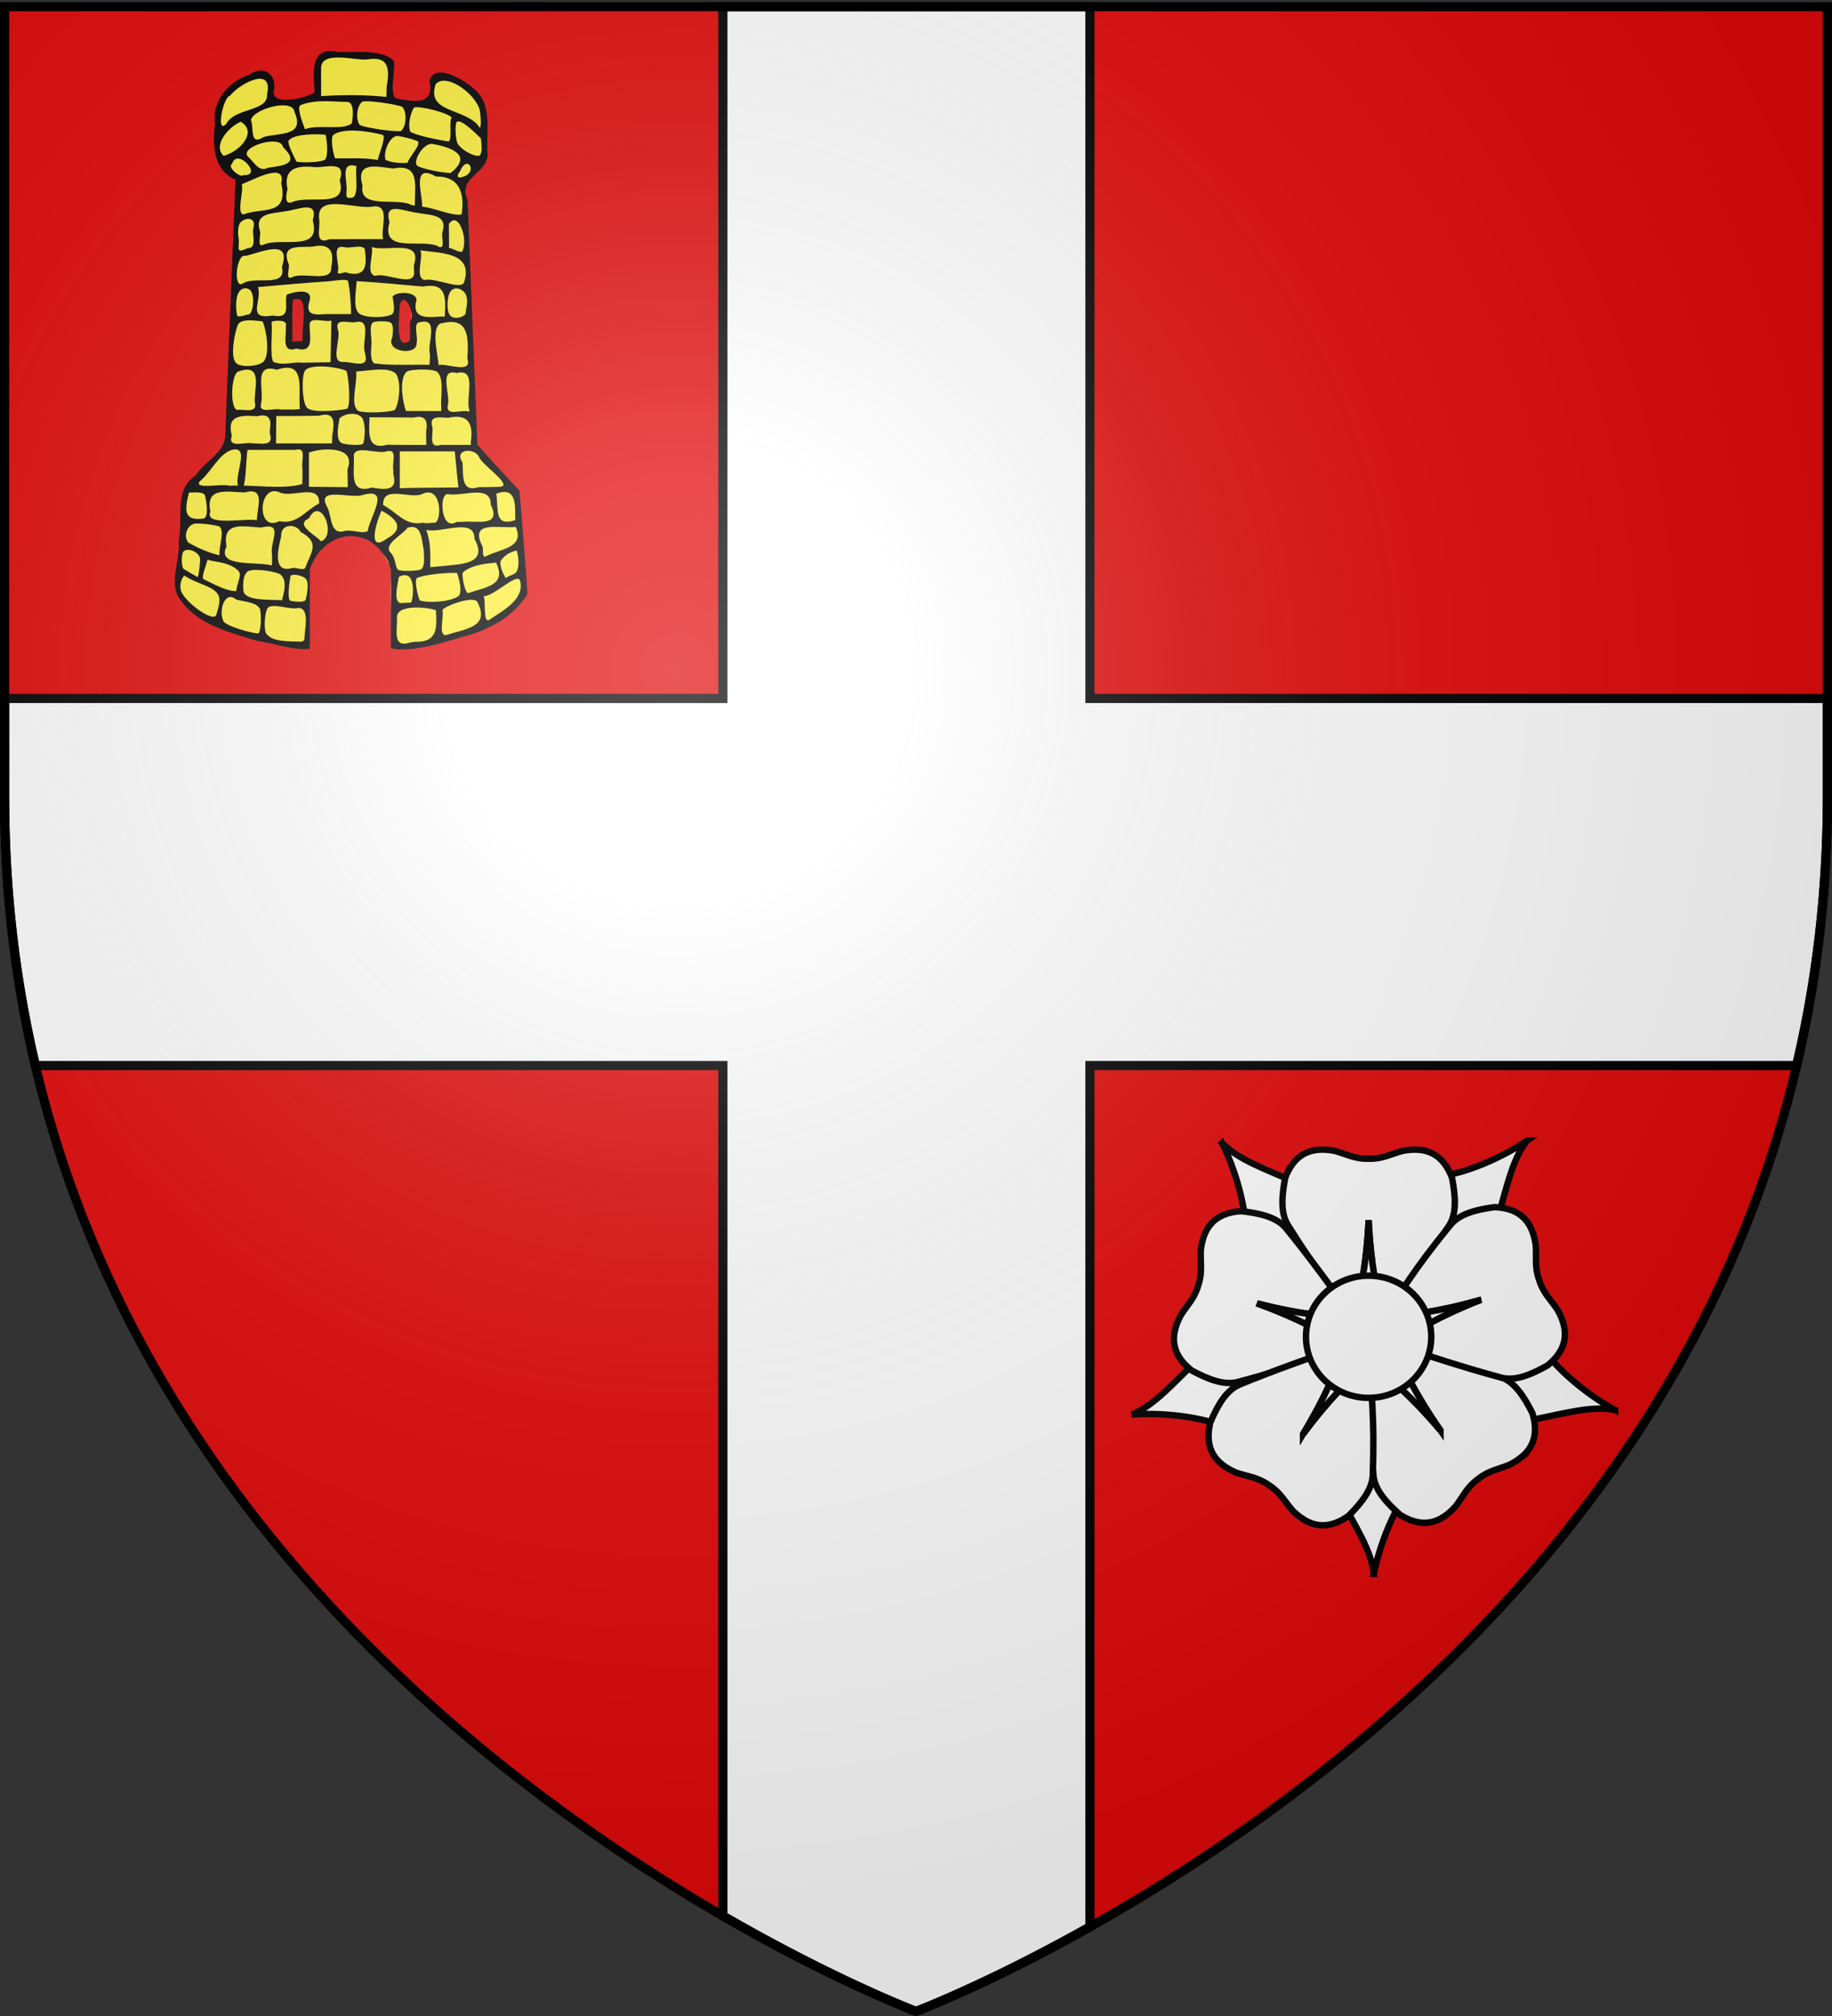
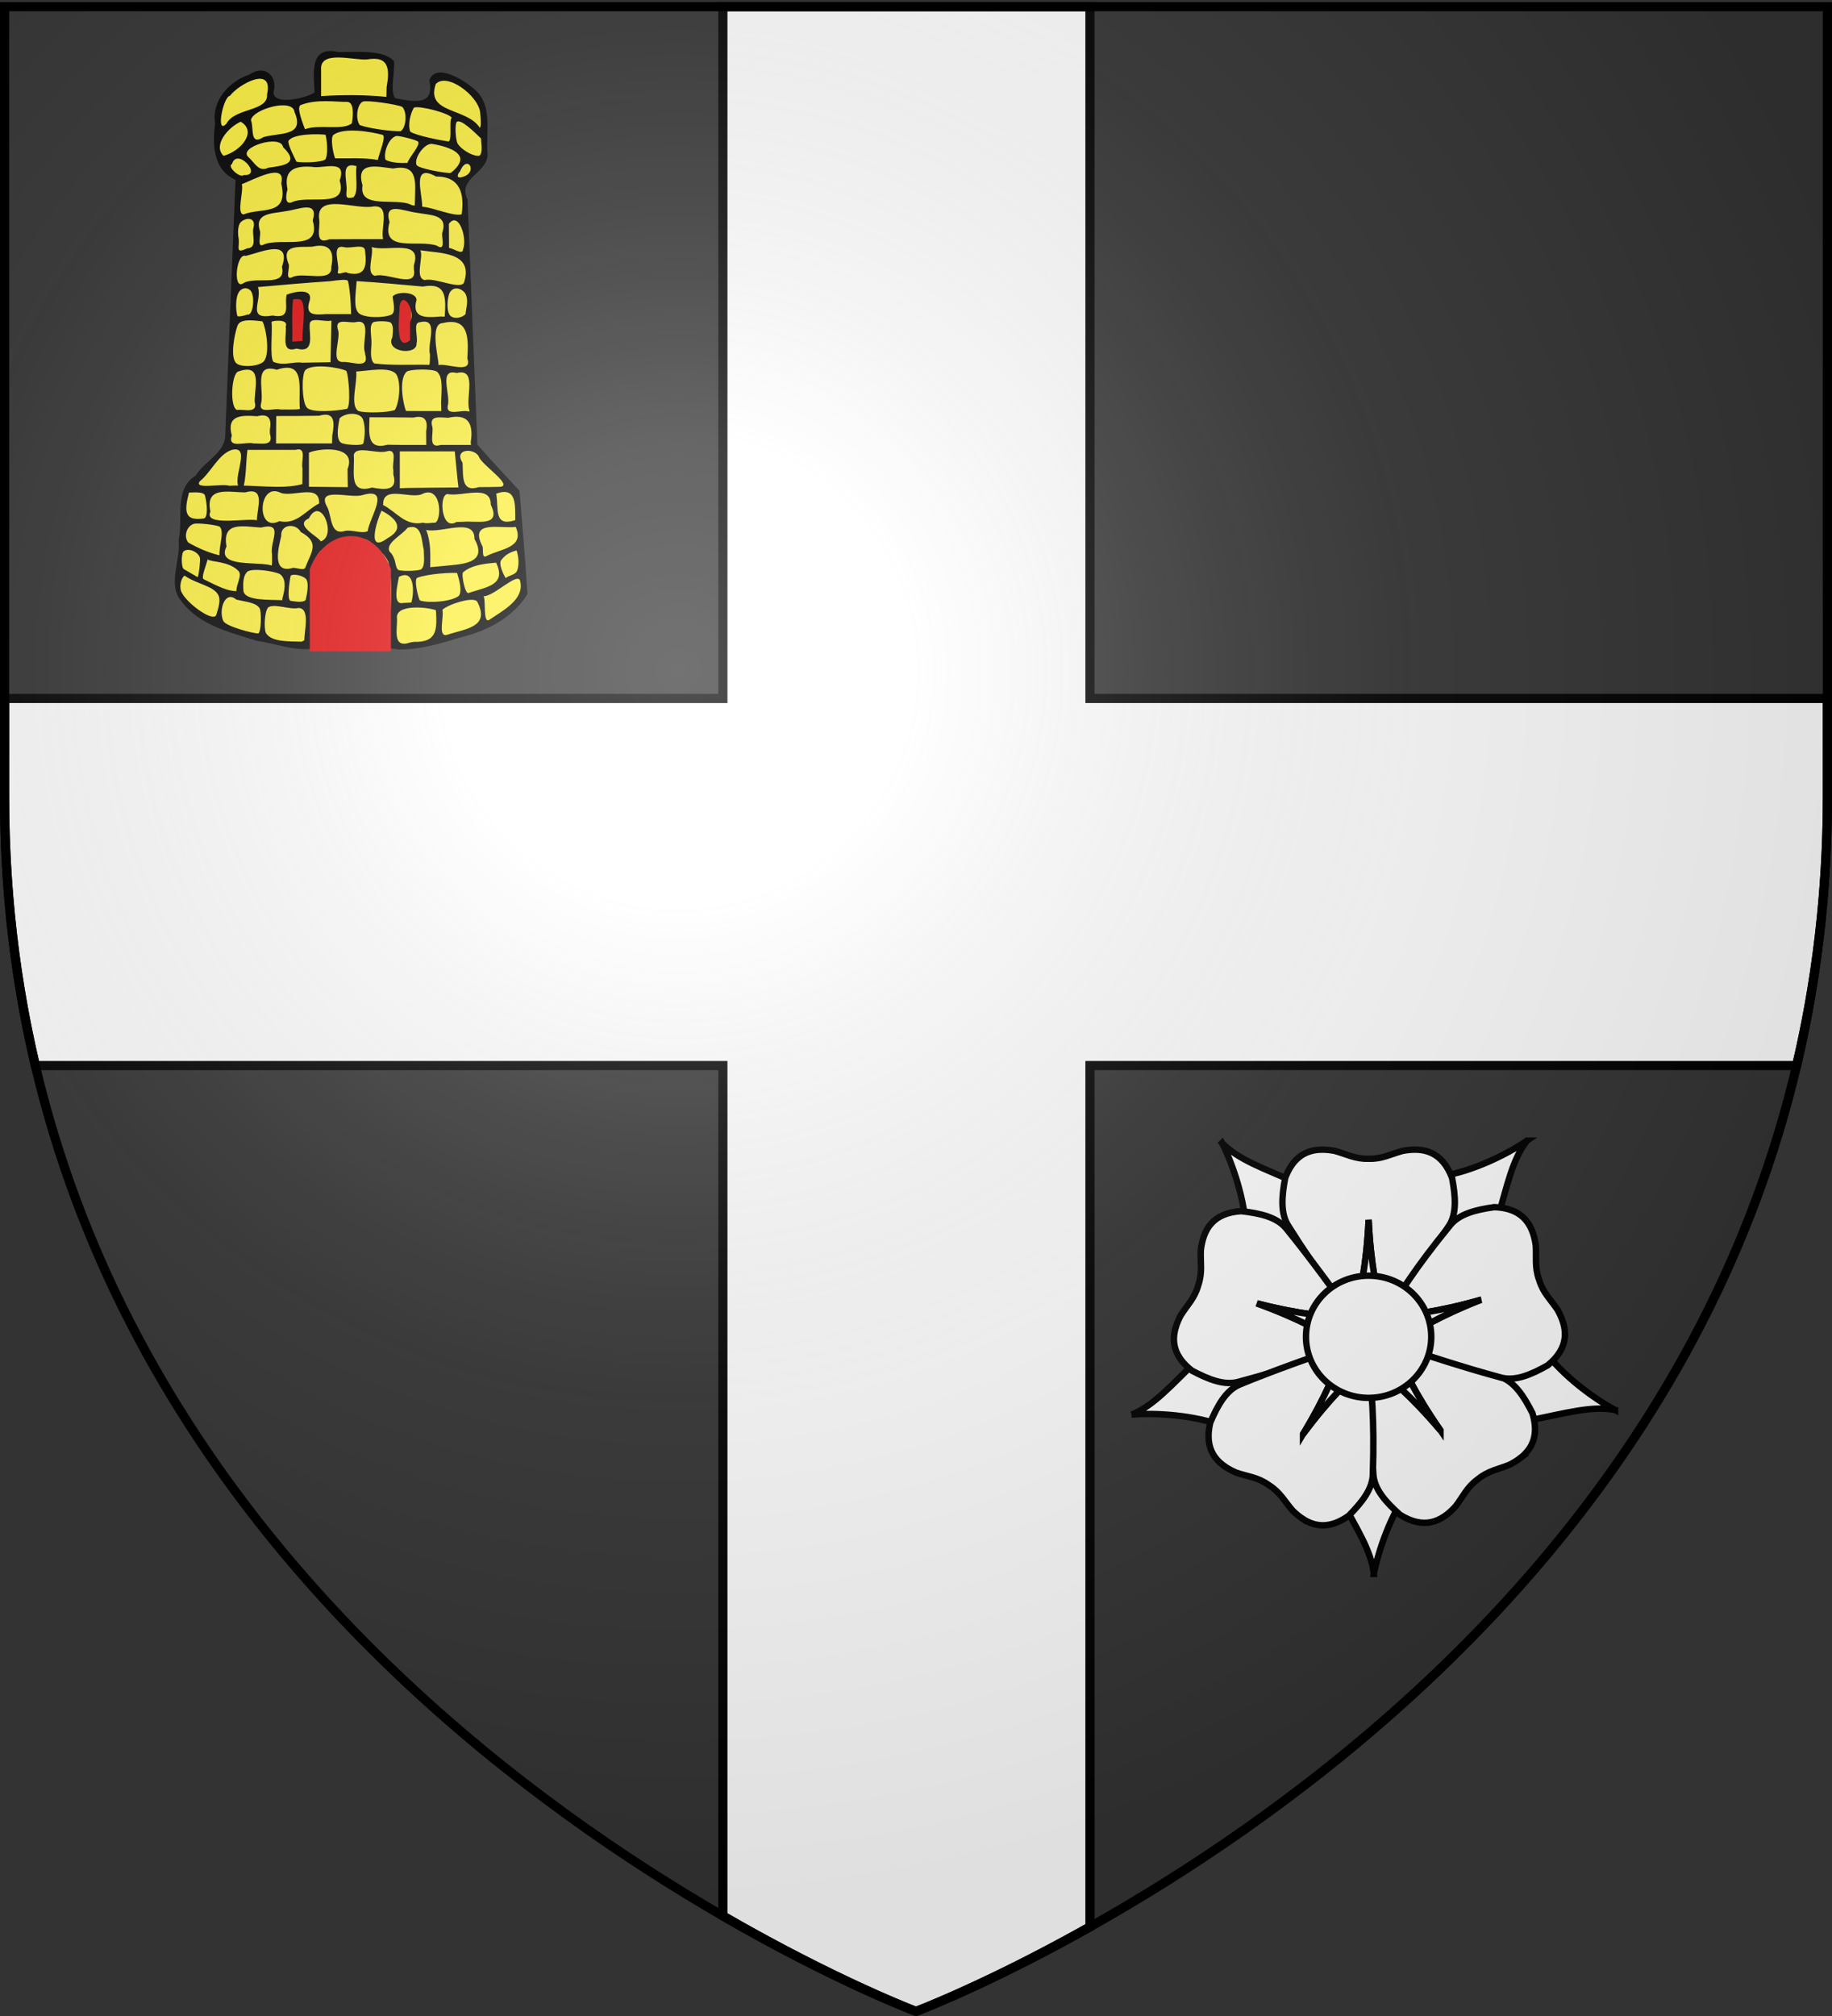
<svg xmlns="http://www.w3.org/2000/svg" xmlns:xlink="http://www.w3.org/1999/xlink" width="600" height="660" version="1.0">
  <rect width="100%" height="100%" fill="#333333" stroke="none" />
  <desc>Flag of Canton of Valais (Wallis)</desc>
  <defs>
    <radialGradient xlink:href="#a" id="b" cx="221.445" cy="226.331" r="300" fx="221.445" fy="226.331" gradientTransform="matrix(1.353 0 0 1.349 -77.63 -85.747)" gradientUnits="userSpaceOnUse" />
    <linearGradient id="a">
      <stop offset="0" style="stop-color:white;stop-opacity:.314" />
      <stop offset=".19" style="stop-color:white;stop-opacity:.251" />
      <stop offset=".6" style="stop-color:#6b6b6b;stop-opacity:.125" />
      <stop offset="1" style="stop-color:black;stop-opacity:.125" />
    </linearGradient>
  </defs>
  <g style="display:inline">
-     <path d="M300 658.5s298.5-112.32 298.5-397.772V2.176H1.5v258.552C1.5 546.18 300 658.5 300 658.5" style="fill:#e20909;fill-opacity:1;fill-rule:evenodd;stroke:none;stroke-width:1px;stroke-linecap:butt;stroke-linejoin:miter;stroke-opacity:1" />
    <path d="M236.75 2.188v226.468H1.5v32.063c0 31.45 3.645 60.797 10.094 88.125H236.75V627.25C273.714 648.615 300 658.5 300 658.5s23.353-8.77 56.969-27.656v-282h231.437c6.449-27.328 10.094-56.675 10.094-88.125v-32.063H356.969V2.188z" style="opacity:1;fill:#fff;fill-rule:nonzero;stroke:#000;stroke-width:3;stroke-linecap:round;stroke-miterlimit:4;stroke-dasharray:none;stroke-opacity:1" />
  </g>
  <path d="M108.086 17.219c-2.48-.19-4.377 1.924-4.584 4.258-.506 2.982-.085 6.016.039 9.013-2.918 1.879-6.515 2.574-9.963 2.7-1.873.086-4.48-.683-4.491-2.942.734-2.339.164-5.634-2.49-6.475-2.44-.811-4.375 1.163-6.57 1.834-5.407 2.385-9.86 7.97-9.169 14.137.03 2.848-.587 5.77-.14 8.654.346 4.32 2.744 8.611 6.935 10.159-1.248 28.35-2.211 56.717-3.487 85.065-.89 4.812-5.596 7.3-8.523 10.772-.746 1.138-1.619 2.049-2.747 2.81-3.539 3.276-3.316 8.569-3.36 13.021.097 2.448-.287 4.875-.493 7.278.387 5.691-2.663 11.485-.522 17.022 3.168 5.794 9.25 9.263 15.28 11.426 4.568 1.54 9.148 3.228 13.926 4 5.576 1.208 11.486 3.132 17.16 1.347 8.507.204 17.107-.64 25.53.81 8.57.178 16.704-2.938 24.815-5.242 6.736-2.274 13.17-6.352 17.005-12.489-.722-11.174-1.641-22.333-2.568-33.492-4.618-5.024-9.326-9.97-13.808-15.115-1.103-26.75-2.15-53.503-3.223-80.255-1.298-2.362-.774-5.398 1.16-7.254 2.123-2.4 5.582-4.466 5.37-8.126-.525-5.982 1.216-12.542-1.937-18.019-2.204-3.266-5.757-5.385-9.27-7.012-1.97-.819-5.007-1.636-6.422.435-.864 1.089.153 2.528-.14 3.814.034 2.378-2.133 4.15-4.413 4.141-2.663.199-5.273-.444-7.877-.91-1.842-2.956-.66-6.674-.591-9.932-.011-1.15.475-2.703-.927-3.223-4.218-2.464-9.349-1.842-14.04-1.906-1.874.206-3.627-.263-5.465-.304" style="fill:#fcef3c;fill-opacity:1;stroke:none;stroke-width:7;stroke-miterlimit:4;stroke-dasharray:none;stroke-opacity:1" />
  <rect width="4.198" height="15.743" x="95.505" y="97.467" rx="2.099" ry="0" style="opacity:1;fill:#e20909;fill-rule:nonzero;stroke:none;stroke-width:3;stroke-linecap:round;stroke-miterlimit:4;stroke-dasharray:none;stroke-opacity:1" />
  <rect width="4.198" height="15.743" x="130.488" y="97.817" rx="2.099" ry="0" style="opacity:1;fill:#e20909;fill-rule:nonzero;stroke:none;stroke-width:3;stroke-linecap:round;stroke-miterlimit:4;stroke-dasharray:none;stroke-opacity:1" />
  <path d="m126.63 28.51-.075 3.207c-7.102-.71-14.27-.696-21.392-.252v-8.711c-.471-6.502 10.926-2.875 15.097-3.298 7.295-1.266 7.369 3.353 6.37 9.054M74.154 40.49c-3.618 3.935-1.068-8.884 1.159-9.122 2.915-3.871 14.342-10.085 12.145-.465.447 5.664-10.517 4.31-13.304 9.587m83.074-3.852c.141 1.289.524 4.72-.083 5.208-4.196-6.658-17.847-4.535-14.421-14.338 3.643-3.912 13.76 3.742 14.504 9.13m-57.345 5.668c-1.617-4.197-2.577-7.457-1.351-7.934 5.159-2.01 11.268-.98 15.11-1.017 2.13-.02 2.196 3.587 1.598 7.013-3.05 2.493-10.818.203-15.357 1.938m31.856-7.314c1.677 1.695 1.326 6.785-.507 7.946-2.786.159-10.615-.924-13.389-1.983-1.457-1.833-1.002-6.64.927-7.67 1.448-.584 11.28.878 12.969 1.707M86.296 44.88c-4.63 2.992-3.07-3.002-4.112-5.543.492-3.581 13.8-7.35 14.268-2.661 3.59 8.153-5.08 6.704-10.156 8.204m61.646-6.33c-1 .878.258 7.377-1.049 7.764-2.46-.333-10.673-1.914-12.54-3.221-.83-2.183.04-6 1.214-7.858 1.848-.733 11.548 1.81 12.375 3.315M73.22 51.02c-3.536-3.361 1.313-9.22 5.604-11.175 5.49 3.177.134 9.634-5.604 11.175m84.307-5.698c.06 1.604.658 4.384-.424 5.606-1.422.56-5.664-1.49-7.238-3.933-.612-1.12-1.004-6.11-.274-7.102 1.393-1.052 5.73 3.327 7.936 5.43m-32.277-1.191c1.366.363-.946 5.709-1.521 8.239-4.618-.83-9.32-.456-13.984-.524-.746-1.939-1.61-6.95-.501-7.73 3.551-2.497 12.149-1.01 16.006.015m-18.677 8.053c-1.274 1.016-7.51 1.136-9.455.769-.777-1.524-2.89-5.592-2.65-6.807 1.46-2.479 10.07-2.329 12.177-2.025.768 3.707.6 6.895-.072 8.063m26.86 1.158c-2.281.065-5.127.014-7.154-1.017-.782-2.115.873-7.022 3.461-7.806.872-.154 6.337 1.197 7.194 1.825.72 1.438-2.66 4.653-3.502 6.998M87.79 54.92c-2.979 1.544-4.42-1.638-6.245-3.317-4.22-3.29 10.54-7.834 11.144-3.446 5.746 5.54.043 6.076-4.899 6.763m59.791 1.712c-1.2.154-10.521-1.36-11.188-2.665-.85-2.456 3.005-7.635 5.507-6.781 3.142.507 7.522 1.746 8.62 3.954.725 1.456-.273 3.464-2.939 5.492m-67.752.675c-1.182 1.168-5.627-2.845-3.848-3.603 1.642-5.684 10.312 4.062 3.848 3.603m71.356.697c-1.92.54-1.263-1.23-.53-1.862 2.433-6.08 6.232.603.53 1.862m-35.433 6.591c-2.244.546-2.44.076-2.269-1.907.432-3.439-2.372-9.958 3.29-8.305-.531 3.197.8 8.326-1.02 10.212m-20.357 1.7c-2.702.795-1.294-4.216-1.23-4.333-1.3-6.164 2.08-7.8 8.044-7.328 3.714.692 11.581-2.768 9.036 4.468 2.816 9.578-10.353 4.435-15.85 7.193m40.483.013-.034 1.012-1.042-.175c-4.712-2.691-17.452 1.666-16.067-6.45-2.432-8.025 4.823-6.14 10.004-5.52 8.583-1.675 7.185 4.954 7.14 11.133m-56.144 3.9c-2.346-.29.085-7.464-.525-9.932 3.108-1.018 14.704-7.72 12.895-.235 2.54 10.91-6.489 7.775-12.37 10.166m71.463-.04c-2.672.77-8.93-2.14-12.924-2.5.094-4.253-3.583-14.419 4.5-9.886 7.907-.054 9.409 5.64 8.424 12.386m-35.056 8.126c-2.742 0-5.485.008-8.227.036-5.123 1.95-2.93-3.585-3.373-6.477-1.23-8.841 12.063-3.124 17.628-4.241 5.848-.707 2.43 6.94 3.293 10.682zm-29.72 1.744c-2.525 1.454-.803-3.312-1.308-4.481-1.845-5.946 4.016-5.55 8.43-6.407 4.246-.504 10.854-3.784 8.88 3.041 2.934 10.457-10.1 5.41-16.003 7.847m58.468-3.986c-.491 1.326 1.356 6.505-1.805 4.382-5.919-2.134-18.373 2.48-15.505-7.71-2.023-6.897 4.627-3.576 8.88-3.076 4.402.866 10.344.4 8.43 6.404m-63.886 5.245c-4.048 1.881-2.524-.168-2.824-3.075-.35-1.752-.342-4.35.596-5.39 1.533-1.698 5.258-1.935 4.2 1.872-.543 2.282 1.452 6.449-1.972 6.593m70.613.453c-.11 1.841-3.256-.533-4.547-.55l-.056-7.898c3.168-4.383 6.142 4.713 4.603 8.448m-37.985 7.565c-.207-.722-3.44 1.158-2.976-.372.714-2.676-2.4-9.03 2.076-8.034 2.09.615 6.884-1.402 6.83 1.3.668 5.063.02 8.609-5.93 7.106M95.698 90.75c-2.615 1.252-.494-3.567-1.245-4.445-2.433-6.414 3.36-5.304 7.763-5.54 5.49-1.244 7.477 1.166 6.264 6.676.45 5.326-9.294 1.425-12.782 3.31m39.851-3.947v1.382c1.25 6.672-8.888.836-12.68 2.114-3.14-.62-.5-6.526-1.115-9.42 4.878 1.656 16.709-2.85 13.795 5.924m-55.978 6c-3.35 2.095-2.205-10.169.93-9.027 5.19-1.267 15.033-5.798 11.835 3.575 1.664 7.124-8.85 2.784-12.765 5.452m72.495-.655c-.54 3.234-9.615-1.432-12.915-.462-3.446-.554-.356-7.618-1.485-9.734 6.508.971 17.306.57 14.4 10.196M89.298 103.3c-8.809 1.519-3.304-4.848-4.827-9.316 7.684-.699 15.94-1.402 23.64-1.929 2.765-.367 5.684-.77 5.873.012.546 2.269.93 6.458 1.012 10.76h-8.194c-3.305.216-6.832.641-5.559-3.836 1.825-4.982-4.81-3.525-7.335-2.535-.94 3.14 1.781 8.09-4.61 6.844m56.38-.007-.097.386-1.27-.065c-5.047.468-9.543.524-7.89-5.433-.173-2.88-6.848-2.792-7.846-1.035.354 2.203 1.003 5.194-.396 5.858-2.474 1.174-9.224 1.145-10.825-.629-1.714-1.9-.748-6.833-.558-10.342 7.24.425 14.464 1.14 21.688 1.786 7.528-1.414 7.598 3.227 7.195 9.474m-64.686-.325c-.8.386-2.934.817-3.238.502-.492-1.428-.819-6.012.581-7.99.736-1.04 2.203-1.553 3.455-.614 1.928 1.446 1.204 8.73-.798 8.102m71.447-6.81c1.118 2.375.195 4.295.038 6.674-1.246 1.316-3.773 1.641-4.913.62-1.43-1.281-1.143-5.856-.284-7.644 1.31-2.283 3.964-1.44 5.159.35m-53.35 15.434c-1.127.135-2.262.163-3.393.233.18-4.528-.265-9.642.298-13.809 1.063-.16 2.33-.223 2.767.401 1.625 2.324.055 10.185.327 13.175m35.215-6.143v5.932c-5.044 4.13-3.517-7.567-3.412-11.275 1.047-5.315 5.428 1.914 3.412 5.343m-14.754 10.049.007.333c1.622 5.299-4.33 2.427-7.35 2.687-4.204-.003-.314-7.964-1.597-10.802-.99-3.825 3.741-1.776 5.991-2.274 5.395-1.158 1.69 6.993 2.949 10.056m-20.636 3.253c-2.723-.461-6.001 1.15-9.382-.283-1.235-1.662-.251-9.66-.587-13.058-.114-.4 5.71-1.15 4.636 1.452.385 2.897-1.728 8.943 3.544 7.263 6.078 1.67 4.108-4.417 4.296-7.817-.072-2.846 4.964-.695 7.117-1.365l-.289 13.653zm41.911-2.693c-.071 1.124.033 2.276-.187 3.387-5.852-.14-12.497.279-18.067-.468-1.305-1.001-1.117-3.502-.946-5.986.262-2.395-.919-6.203.53-7.436.8-.503 4.97-.533 5.832.084.918.862.732 2.803.515 4.776-2.507 4.951 8.287 6.124 7.92 1.95.626-2.028-1.341-6.84 1.14-6.88 6.432-1.558 2.191 7.014 3.263 10.573m-54.948 2.68c-2.277 1.388-7.16 1.486-8.527.141-2.057-2.024-.542-9.514.42-12.221.81-2.28 4.524-1.897 8.177-1.439 1.15 1.98 2.878 11.723-.07 13.52m67.18-1.372c1.817 5.314-7.005 1.383-9.43 2.173.002-2.522-3.044-13.655 1.418-13.779 8.577-2.028 8.412 5.056 8.012 11.606m-54.844 16.56c-2.113.282-4.256.095-6.38.158-2.157-.632-7.325 1.671-6.319-2.047 1.053-4.278-2.683-13.32 5.129-10.982 9.754-3.308 6.926 6.468 7.57 12.871m-14.796-3.297-.009.395-.01.455c1.185 4.081-3.252 2.421-5.762 2.73-2.404-.712-1.935-11.637.363-12.578 7.527-2.621 5.68 3.805 5.418 8.998m29.977-9.223c.802 1.204 1.632 11.97.167 12.453-3.442.693-11.468 1.385-13.061-.415-1.676-1.892-1.733-10.755-.579-12.171 1.84-2.258 10.715-1.161 13.472.133m31.071 10.219.074 2.958c-3.86-.01-7.72.024-11.58-.032-.84-2.05-2.537-10.384.233-12.867 1.272-.868 8.511-1.012 9.949.027 2.02 1.76 1.458 6.082 1.324 9.914m9.27 2.677-.004.405h-.35c-2.163-.677-7.251 1.632-6.757-1.76 1.135-3.496-3.203-12.487 2.948-10.825 6.942-1.72 2.728 8.261 4.162 12.18m-24.408-.088c-1.993.86-9.737 1.118-11.988.328-2.809-1.983-.252-8.99-.68-12.911 3.969-.197 10.58-1.694 12.985.707 1.86 2.506 1.177 9.452-.317 11.876m-20.503 8.37-.077 2.584H90.406l.068-8.966c4.675.008 9.351-.015 14.026-.094 5.19-1.513 5.123 2.101 4.324 6.476m-20.445-1.89.01 1.289c1.34 4.176-2.562 3.148-5.391 3.185-2.526-.705-8.59 1.941-7.08-2.564-1.827-6.83 3.187-6.686 8.332-6.337 3.791-.986 4.782.882 4.129 4.427m30.54-3.27c.761 2.297.648 5.277.08 7.71-.213.913-6.09.515-7.222-.15-1.678-.985-1.243-4.76-.556-8.06 2.293-2.064 6.89-1.944 7.699.5m35.252 7.34.034.448.035.454h-9.92c-4.107 1.266-2.39-3.248-2.687-5.763-1.287-4.115 2.38-3.18 5.183-3.126 6.413-1.43 8.333 1.788 7.355 7.986m-14.608-3.56.034 4.462c-4.22-.014-8.44.042-12.66-.068-6.958 1.886-6.049-4.04-5.913-8.985 4.803-.03 9.606.052 14.41.088 3.784-.903 4.786.971 4.129 4.502M99.06 153.324c-.003 1.715.009 3.43-.032 5.146-6.573 1.93-16.2.093-23.944.563-2.28-.852-11.892 1.38-9.6-1.51 3.668-2.966 6.057-8.798 10.413-10.233 7.387-1.804-1.666 11.987 3.634 12.906 1.182-3.696.961-9.054 1.522-12.912h15.732c3.895-1.124 1.726 3.817 2.275 6.04m64.782 6.055c-2.345.073-4.692.083-7.038.095-5.852 1.844-5.053-3.66-5.31-7.981-3.023-4.631 3.886-4.951 5.356-1.976.847 2.658 11.345 9.385 6.992 9.862m-50.025-5.775.091 5.885c-4.244-.05-8.487-.09-12.731-.129v-11.166c3.258-1.46 15.834-2.645 12.64 5.41m27.754 6.056c-3.543.06-7.09.02-10.63.175v-12.053h18.005c.402 3.933.727 7.876 1.2 11.8q-4.288.04-8.575.078m-12.747-5.838v1.49c1.55 5.394-2.678 5.109-6.998 4.3-7.945 2.38-5.524-5.58-5.958-10.629.613-3.264 7.529-.297 10.68-1.2 3.896-1.125 1.727 3.816 2.276 6.04m-66.925 7.43c3.163-.174 4.973-.01 5.23.964.664 2.509 1.156 7.311-.463 7.536-2.658.368-4.224-.026-4.945-.938-1.317-1.664-.486-4.89.178-7.561m106.85 9.036c-7.097 2.281-5.388-3.55-6.222-8.68 6.76-2.421 6.163 3.714 6.223 8.68m-84.633.066c-2.613-.941-17.57 2.214-15.207-2.864-1.798-8.413 5.938-6.324 11.345-6.286 6.725-1.907 4.012 4.761 3.862 9.15m7.362.267c-7.728 3.975-6.98-13.065.49-9.266 4.013 1.474 12.864-3.127 12.545 3.489-4.445 2.195-7.21 7.041-13.035 5.777m60.087.207-1.076.03-1.01.029c-5.01 3.113-5.815-9.077-2.896-9.138 4.749.988 14.22-3.406 14.141 3.46 3.659 7.503-4.647 5.177-9.159 5.619m-8.94.289c-1.358-.032-2.771.399-4.104.008-5.799 1.198-8.61-3.54-13.034-5.783-.24-6.566 8.482-2.045 12.546-3.489 6.275-3.377 6.9 7.564 4.592 9.264m-22.204 2.786c-1.988.921-5.059-.572-7.448-.085-4.847 1.525-4.27-4.58-5.703-7.615-4.174-7.174 7.564-2.846 11.44-4.127 9.526-2.73 2.395 7.09 1.711 11.827m-15.374 3.32c-.878-1.66-8.868-5.325-3.885-7.511 3.986-7.788 9.318 5.9 3.885 7.51m21.769-.953c-7.01 5.18-3.246-6.204-1.863-9.084 4.823 2.473 7.749 5.876 1.863 9.084m-54.948 5.532c-3.487-.814-7.14-2.42-10.179-4.174-1.618-1.87-.627-5.368 1.78-6.132 1.147-.364 7.527.311 8.538.974 1.488 1.71-.228 6.022-.139 9.332m87.358.304c-1.625.796-.738-2.736-1.287-3.397-4.318-8.584 5.793-5.569 10.967-6.203 3.062 6.969-5.16 7.139-9.68 9.6m-70.128-.544c-.043 1.167.09 2.54-.075 3.58-4.447-1.455-18.344.844-14.839-6.236-1.486-8.347 5.38-6.54 11.272-6.195 7.826-1.92 2.779 4.561 3.642 8.851m55.79 3.76c-1.328.113-2.657.226-3.985.355.042-4.135.26-8.27-1.335-12.192 4.91 1.219 15.985-4.27 15.817 2.944 4.782 8.484-4.894 8.243-10.497 8.892m-44.893.474c-.443 1.286-3.408-.3-4.422.211-6.553 1.697-4.383-6.621-3.466-10.48-.343-3.956 4.801-4.394 6.398-1.355 6.426 3.475 3.4 6.555 1.49 11.624m38 .553c-.92.623-6.251.732-7.494.273-1.333-.975-.563-3.864-2.884-6.017-1.573-2.794 4.18-5.463 5.88-7.838 4.79-1.5 4.521 4.113 5.29 7.232.05 2.395.474 5.179-.792 6.35m-72.514-3.802c.21.802-.317 5.668-.731 6.41l-4.533-2.63c-.882-.511-.885-5.012-.115-5.788 1.335-1.273 4.637-.104 5.379 2.008m103.845 4.356c-.552 1.303-2.687 1.461-3.716 2.357-.586-.96-2.494-4.65-1.395-5.977 1.381-1.666 2.6-2.435 4.977-3.071.656 1.925.928 4.82.134 6.691m-91.184.069c1.263 1.365-.784 4.362-.698 6.542-2.836.063-6.017-1.535-10.716-3.873-.95-.473.7-4.22 1.283-6.506 1.057.925 7.056.515 10.13 3.837m75.397 7.143c-1.197.688-2.524-6.165-1.873-6.74 3.11-2.74 8.698-2.94 10.818-3.165 3.53 7.404-3.17 7.932-8.945 9.905m-61.033 1.706c-.092.25.138.864-.36.654-3.661-.181-12.01.293-12.41-3.028-.261-3.04.06-5.35 1.434-6.406 1.878-1.04 8.281-.1 10.407.843 2.003 1.344 2.022 4.22.93 7.937m57.793-.77c-2.395 1.952-9.889 2.494-12.777 1.53-.532-.76-2.066-7.003-.825-7.444 3.86-1.372 11.212-1.705 13.01-1.555.973 3.089 1.581 6.073.592 7.468M95.188 188.5c.787-.773 3.71-.114 4.853.855 1.377 1.169.43 5.56.06 7.077-.864.915-3.127.53-4.888.283-1.289-.181-.433-6.377-.025-8.215m39.472 8.769-2.71.135c-3.696.803-1.491-6.982-1.306-8.538 5.729-3.014 4.821 6.694 4.016 8.403m-63.82 4c-.903 2.942-11.663-5.105-11.705-8.578-.234-1.376.282-3.51 1.304-4.248 3.874 2.743 9.71 3.388 11.116 6.48.658 1.449.214 3.44-.715 6.347m89.43 1.631c-2.2 1.51-1.04-6.654-1.92-7.688 3.533-.022 10.958-7.844 11.958-5.174 1.724 6.238-5.805 9.925-10.039 12.862m-75.15-3.605c.476 1.166.514 7.304-.508 8.073-1.433.084-10.625-2.251-11.488-4.094-1.587-3.491.519-10.18 4.284-6.978 3.091.762 6.594.917 7.711 2.999m61.246 8.56c-3.056.788-.87-5.925-1.477-8.217 1.523-1.61 10.5-4.7 11.481-2.527 4.238 8.336-4.063 8.699-10.004 10.745m-24.472-1.386c.554 3.49-1.018 2.665-3.655 2.709.01-9.25-.072-18.499-.131-27.748-.915-4.134.697-7.03 4.464-2.732.034 9.257-.459 18.515-.678 27.771m-5.316-9.267.061 8.79c1.262 3.826-1.83 3.33-4.564 3.185l-.079-28.656c-.963-3.822.969-4.756 4.5-4.096-.01 6.926.037 13.851.082 20.777m-6.107-4.276.106 15.797c-5.384 3.098-3.282-5.72-3.604-9.28 1.156-7.113-2.696-16.56 1.658-22.14 4.102.22.603 11.458 1.84 15.623m-5.133 6.32.07 8.567c-2.675 5.033-4.744-3.42-3.313-6.747.553-6.909-2.198-15.194 3.006-20.842.12 6.34.185 12.681.237 19.022m22.491 9.34c.132 1.39-.433 1.26-1.803.864-4.785.61-1.607-8.796-2.65-14.58 1.015-3.581-1.433-20.631 3.834-10.905 1.79 8.053.266 16.433.62 24.621m-28.146 1.008-.871.477c-4.296-.129-9.913.154-11.74-2.853-.66-1.65-.452-6.9.732-8.345 1.923-1.466 7.51.898 9.935.154 3.955.086 1.888 7.433 1.944 10.567m43.09-9.804c.354 6.2.49 10.554-7.161 10.334l-1.27.2c-5.888 2.106-4.216-4.308-4.301-7.691-.916-5.047 10.15-3.875 12.731-2.843m-12.698 12.803c7.016.307 14.388-1.984 21.107-4.01 8.534-2.108 16.819-6.424 21.564-14.076-.715-11.283-1.647-22.56-2.593-33.83-4.454-4.869-9.339-9.974-13.8-15.1-1.097-26.724-2.147-53.45-3.216-80.176-3.444-7.268 6.48-8.474 6.561-14.952-.678-7.294 1.992-16.381-4.743-21.579-3.205-2.79-12.36-8.463-14.345-2.526 1.83 8.293-4.893 7.037-11.196 5.785-1.769-2.626-.01-8.383-.407-12.144-3.532-3.898-12.541-2.818-18.186-2.959-9.52-2.093-8.108 6.788-7.79 13.212-1.944 1.585-13.467 4.679-13.448-.098 1.486-5.33-2.97-9.217-7.957-5.682-6.714 2.188-12.373 8.633-11.175 16.022-.967 6.985-.558 15.206 6.689 18.385-1.191 27.977-2.24 55.961-3.392 83.94-.257 5.51-6.949 8.384-9.653 12.884-7.283 4.492-3.985 14.054-5.599 21.23.7 6.497-3.76 14.628.933 19.936 5.916 7.939 15.85 10.108 24.75 12.953 6.783.938 13.948 4.151 20.697 1.985 8.4.237 16.943-.673 25.2.8" style="fill:#000;fill-opacity:1;stroke:none;stroke-opacity:1" />
  <path d="M101.452 186.325c5.292-14.022 21.19-14.846 26.587 0v26.937h-26.587z" style="fill:#e20909;fill-rule:nonzero;stroke:none;stroke-width:3;stroke-linecap:round;stroke-miterlimit:4;stroke-opacity:1" />
  <g style="fill:#fff;stroke:#000;stroke-width:2.592">
    <g style="fill:#fff;stroke:#000;stroke-width:12.83;stroke-miterlimit:4;stroke-dasharray:none;stroke-opacity:1">
      <path d="M958.886 534.195c-40.541-21.548-104.773-67.727-143.034-120.587l-175.12 5.216-17.823 54.37 161.228 82.716c79.366-16.12 128.42-30.41 174.749-21.715zM477.117 861.464c8.619-45.095 33.775-120.098 72.982-172.26L493.414 523.43l-57.207-.976-31.43 178.462c38.835 71.07 66.97 113.717 72.34 160.548zM-6.497 543.543c45.748-3.874 124.757.1 185.566 23.771l144.317-99.332-14.504-55.347-180.32 17.915c-57.947 56.577-91.416 95.18-135.06 112.993zM783.021-3.399C745.207 22.64 674.614 58.344 610.067 67.922L533.95 225.721l40.028 40.884 147.739-104.927C744.006 83.818 753.943 33.702 783.02-3.4zM173.937 1.2C194.801 42.096 220.955 116.757 222 182.002l146.474 96.123 45.773-34.33-84.68-160.205c-74.27-32.293-122.654-48.707-155.629-82.392z" style="fill:#fff;fill-opacity:1;fill-rule:evenodd;stroke:#000;stroke-width:12.83;stroke-linecap:butt;stroke-linejoin:miter;stroke-miterlimit:4;stroke-dasharray:none;stroke-opacity:1" transform="translate(371.702 373.985)scale(.164)" />
    </g>
    <g style="fill:#fff;stroke:#000;stroke-width:12.83">
      <path d="M375.288 14.554c-32.685-.297-59.353 14.483-75.187 56.313-6.989 36.771-9.942 71.538 6.75 96.469 60.616 96.864 92.604 132.068 132.344 183.968 10.671-56.299 23.002-102.66 27.5-196 4.498 93.34 16.828 139.701 27.5 196 44.968-60.901 90.684-121.428 132.375-183.968 16.691-24.931 13.707-59.698 6.718-96.469C613.8 19.384 577.91 8.88 534.57 17.023c-23.696 6.38-40.852 16.455-67.282 15.719l-.053.004h-1.094l-.009-.004c-26.43.736-43.617-9.34-67.312-15.719-8.126-1.527-15.989-2.4-23.532-2.469z" style="fill:#fff;fill-opacity:1;fill-rule:evenodd;stroke:#000;stroke-width:12.83;stroke-linecap:butt;stroke-linejoin:miter;stroke-miterlimit:4;stroke-dasharray:none;stroke-opacity:1" transform="translate(371.702 373.985)scale(.164)" />
-       <path d="M466.695 155.304c-4.498 93.34-16.829 139.701-27.5 196-.156-.203-.314-.39-.469-.593l.062 1.187h54.97l.124-2.219c-10.599-55.567-22.733-101.94-27.187-194.375zM82.133 367.212c-9.933 31.14-3.684 60.983 31.607 88.46 33.07 17.533 65.415 30.617 94.163 22.03 110.44-29.32 153.52-49.49 214.838-72.137-50.64-26.816-91.295-52.284-179.146-84.135 90.507 23.256 138.442 25.161 195.383 31.586-44.913-60.943-89.247-122.49-136.692-180.785-18.893-23.307-52.99-30.72-90.186-34.897-54.942 3.422-75.574 34.612-80.587 78.424-.9 24.523 3.662 43.888-4.844 68.923l-.012.052-.323 1.045-.006.008c-7.099 25.469-21.799 38.916-34.89 59.672-3.857 7.313-7.012 14.567-9.305 21.754z" style="fill:#fff;fill-opacity:1;fill-rule:evenodd;stroke:#000;stroke-width:12.83;stroke-linecap:butt;stroke-linejoin:miter;stroke-miterlimit:4;stroke-dasharray:none;stroke-opacity:1" transform="translate(371.702 373.985)scale(.164)" />
+       <path d="M466.695 155.304c-4.498 93.34-16.829 139.701-27.5 196-.156-.203-.314-.39-.469-.593h54.97l.124-2.219c-10.599-55.567-22.733-101.94-27.187-194.375zM82.133 367.212c-9.933 31.14-3.684 60.983 31.607 88.46 33.07 17.533 65.415 30.617 94.163 22.03 110.44-29.32 153.52-49.49 214.838-72.137-50.64-26.816-91.295-52.284-179.146-84.135 90.507 23.256 138.442 25.161 195.383 31.586-44.913-60.943-89.247-122.49-136.692-180.785-18.893-23.307-52.99-30.72-90.186-34.897-54.942 3.422-75.574 34.612-80.587 78.424-.9 24.523 3.662 43.888-4.844 68.923l-.012.052-.323 1.045-.006.008c-7.099 25.469-21.799 38.916-34.89 59.672-3.857 7.313-7.012 14.567-9.305 21.754z" style="fill:#fff;fill-opacity:1;fill-rule:evenodd;stroke:#000;stroke-width:12.83;stroke-linecap:butt;stroke-linejoin:miter;stroke-miterlimit:4;stroke-dasharray:none;stroke-opacity:1" transform="translate(371.702 373.985)scale(.164)" />
      <path d="M243.595 321.43c87.851 31.851 128.506 57.319 179.146 84.135-.24.088-.466.184-.705.272l1.153.291 16.227-52.52-2.083-.773c-56.22-6.278-104.109-8.374-193.738-31.405zM768.51 631.019c26.093-19.688 38.224-47.66 25.28-90.472-16.874-33.41-35.725-62.772-64.154-72.361-107.096-39.84-153.914-48.25-217.053-65.17 25.857 51.135 44.342 95.405 97.671 172.14-60.46-71.252-98.496-100.489-141.273-138.615 1.475 75.69 2.128 151.539 7.2 226.53 1.964 29.938 25.521 55.68 53.475 80.57 46.831 28.934 81.687 15.384 111.08-17.49 14.896-19.5 22.355-37.945 43.755-53.472l.04-.035.867-.667.01-.002c20.504-16.694 40.27-19.183 62.943-28.57 7.373-3.743 14.138-7.843 20.16-12.386z" style="fill:#fff;fill-opacity:1;fill-rule:evenodd;stroke:#000;stroke-width:12.83;stroke-linecap:butt;stroke-linejoin:miter;stroke-miterlimit:4;stroke-dasharray:none;stroke-opacity:1" transform="translate(371.702 373.985)scale(.164)" />
      <path d="M610.254 575.157c-53.33-76.736-71.814-121.006-97.671-172.141.247.066.486.119.733.185l-.773-.904-43.577 33.507 1.254 1.835c42.273 37.59 80.16 66.956 140.034 137.518zM333.068 750.217c26.961 18.48 57.339 21.088 93.815-4.796 26.312-26.62 48.156-53.828 48.21-83.83 3.724-114.206-3.187-161.268-7.218-226.512-40.262 40.774-76.357 72.374-132.157 147.332 48.333-79.977 63.961-125.333 86.51-178.012-71.295 25.462-143 50.196-212.489 78.845-27.76 11.38-44.677 41.9-59.389 76.317-12.543 53.6 11.385 82.34 51.898 99.756 23.225 7.923 43.084 9.131 64.609 24.485l.046.027.908.61.005.008c22.347 14.132 30.99 32.082 47.099 50.595 5.892 5.8 11.93 10.91 18.153 15.175z" style="fill:#fff;fill-opacity:1;fill-rule:evenodd;stroke:#000;stroke-width:12.83;stroke-linecap:butt;stroke-linejoin:miter;stroke-miterlimit:4;stroke-dasharray:none;stroke-opacity:1" transform="translate(371.702 373.985)scale(.164)" />
      <path d="M335.718 582.411c55.8-74.958 91.895-106.558 132.157-147.332.016.256.042.5.058.755l.61-1.02-45.621-30.664-1.342 1.772c-22.2 52.031-37.997 97.288-85.862 176.49zM795.294 182.527c-10.181-31.061-32.72-51.594-77.418-53.205-37.073 5.15-70.955 13.481-89.231 37.275-72.364 88.433-95.476 130.007-131.924 184.27 56.752-7.912 104.622-11.071 194.49-36.688-86.989 34.14-126.964 60.662-176.884 88.794 72.091 23.106 144.068 47.041 216.662 66.52 28.962 7.832 60.944-6.124 93.543-24.516 42.536-34.943 40.999-72.308 19.41-110.76-13.629-20.407-28.666-33.434-36.429-58.71l-.02-.049-.35-1.036v-.01c-9.158-24.803-5.114-44.31-6.655-68.802-1.155-8.187-2.845-15.915-5.194-23.083z" style="fill:#fff;fill-opacity:1;fill-rule:evenodd;stroke:#000;stroke-width:12.83;stroke-linecap:butt;stroke-linejoin:miter;stroke-miterlimit:4;stroke-dasharray:none;stroke-opacity:1" transform="translate(371.702 373.985)scale(.164)" />
      <g style="fill:#fff;fill-opacity:1;stroke:#000;stroke-width:12.83">
        <path d="M469.438 156.219c-4.498 93.339-16.83 139.7-27.5 196-.156-.203-.314-.391-.47-.594l.063 1.188H496.5l.125-2.22c-10.599-55.567-22.733-101.94-27.187-194.374z" style="fill:#fff;fill-opacity:1;fill-rule:evenodd;stroke:#000;stroke-width:12.83;stroke-linecap:butt;stroke-linejoin:miter;stroke-miterlimit:4;stroke-dasharray:none;stroke-opacity:1" transform="rotate(71.33 2.384 509.85)scale(.164)" />
      </g>
    </g>
    <path d="M614.688 409.418c.02 71.256-59.245 129.03-132.36 129.03-73.114 0-132.38-57.774-132.36-129.03-.02-71.256 59.246-129.03 132.36-129.03s132.38 57.774 132.36 129.03z" style="fill:#fff;fill-opacity:1;fill-rule:evenodd;stroke:#000;stroke-width:13.526;stroke-miterlimit:4;stroke-dasharray:none;stroke-opacity:1" transform="translate(373.477 374.177)scale(.155)" />
  </g>
  <path d="M300 658.5s298.5-112.32 298.5-397.772V2.176H1.5v258.552C1.5 546.18 300 658.5 300 658.5" style="opacity:1;fill:url(#b);fill-opacity:1;fill-rule:evenodd;stroke:none;stroke-width:1px;stroke-linecap:butt;stroke-linejoin:miter;stroke-opacity:1" />
  <path d="M300 658.5S1.5 546.18 1.5 260.728V2.176h597v258.552C598.5 546.18 300 658.5 300 658.5z" style="opacity:1;fill:none;fill-opacity:1;fill-rule:evenodd;stroke:#000;stroke-width:3;stroke-linecap:butt;stroke-linejoin:miter;stroke-miterlimit:4;stroke-dasharray:none;stroke-opacity:1" />
</svg>